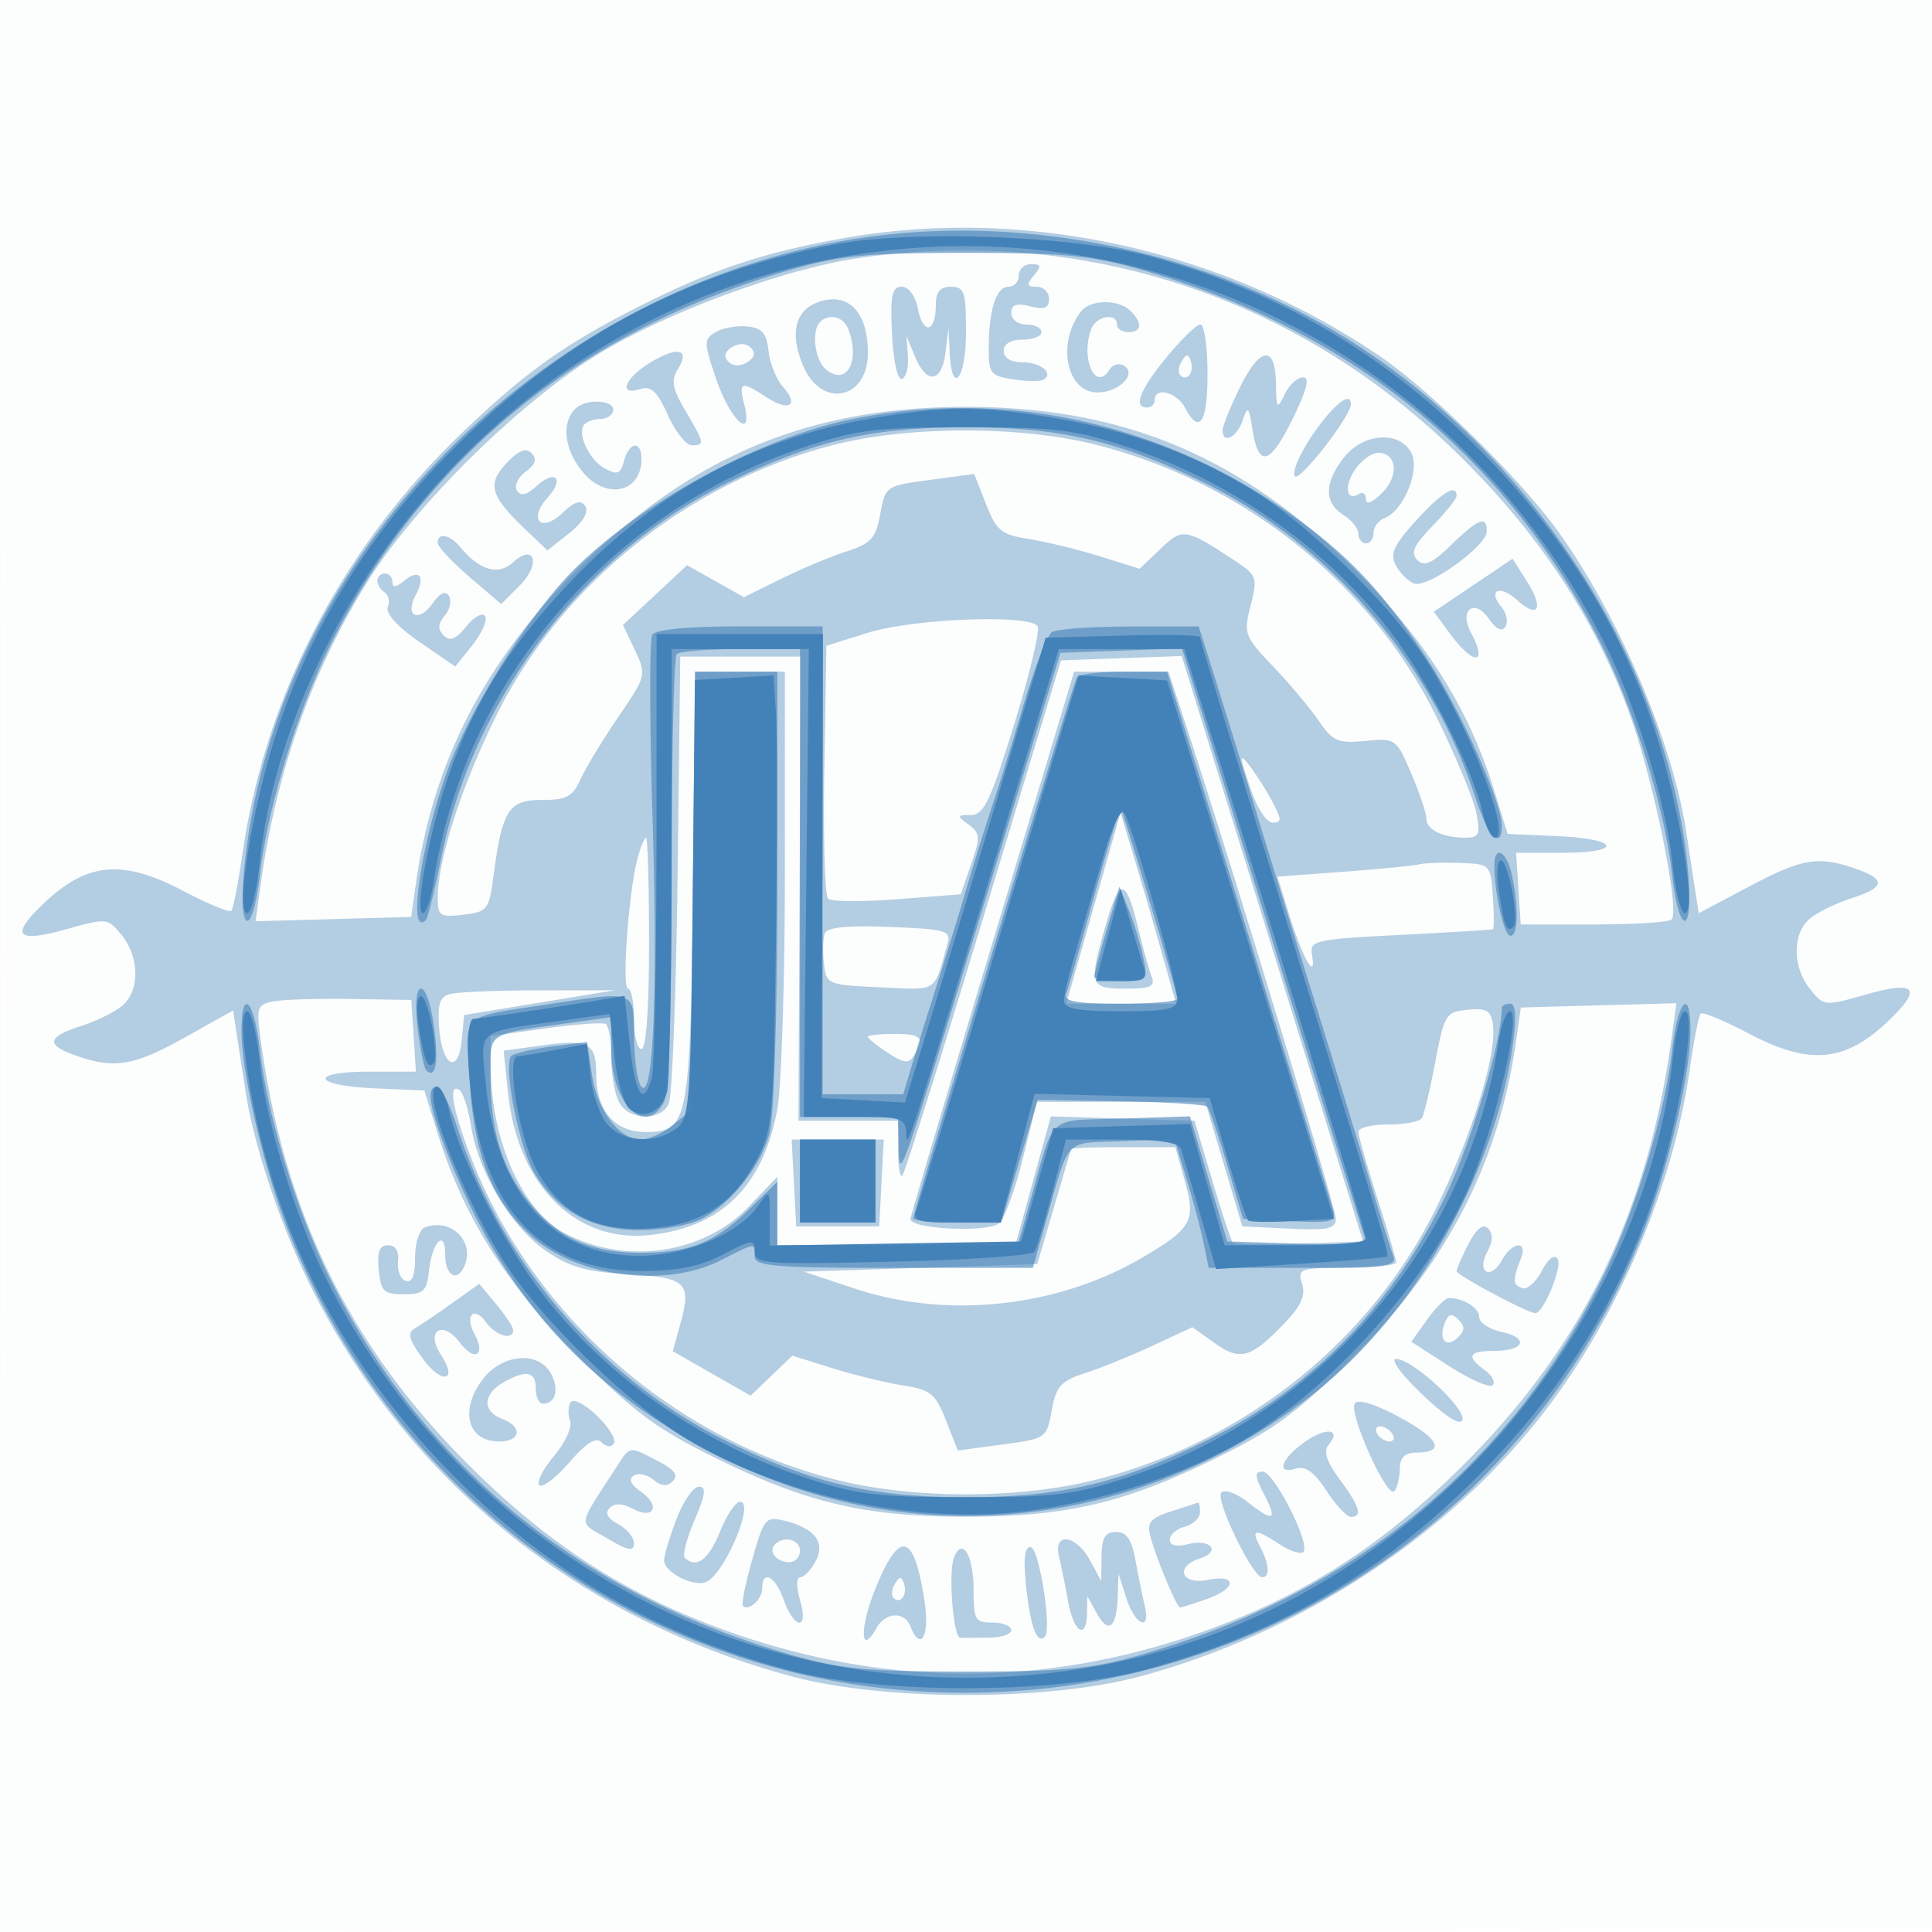
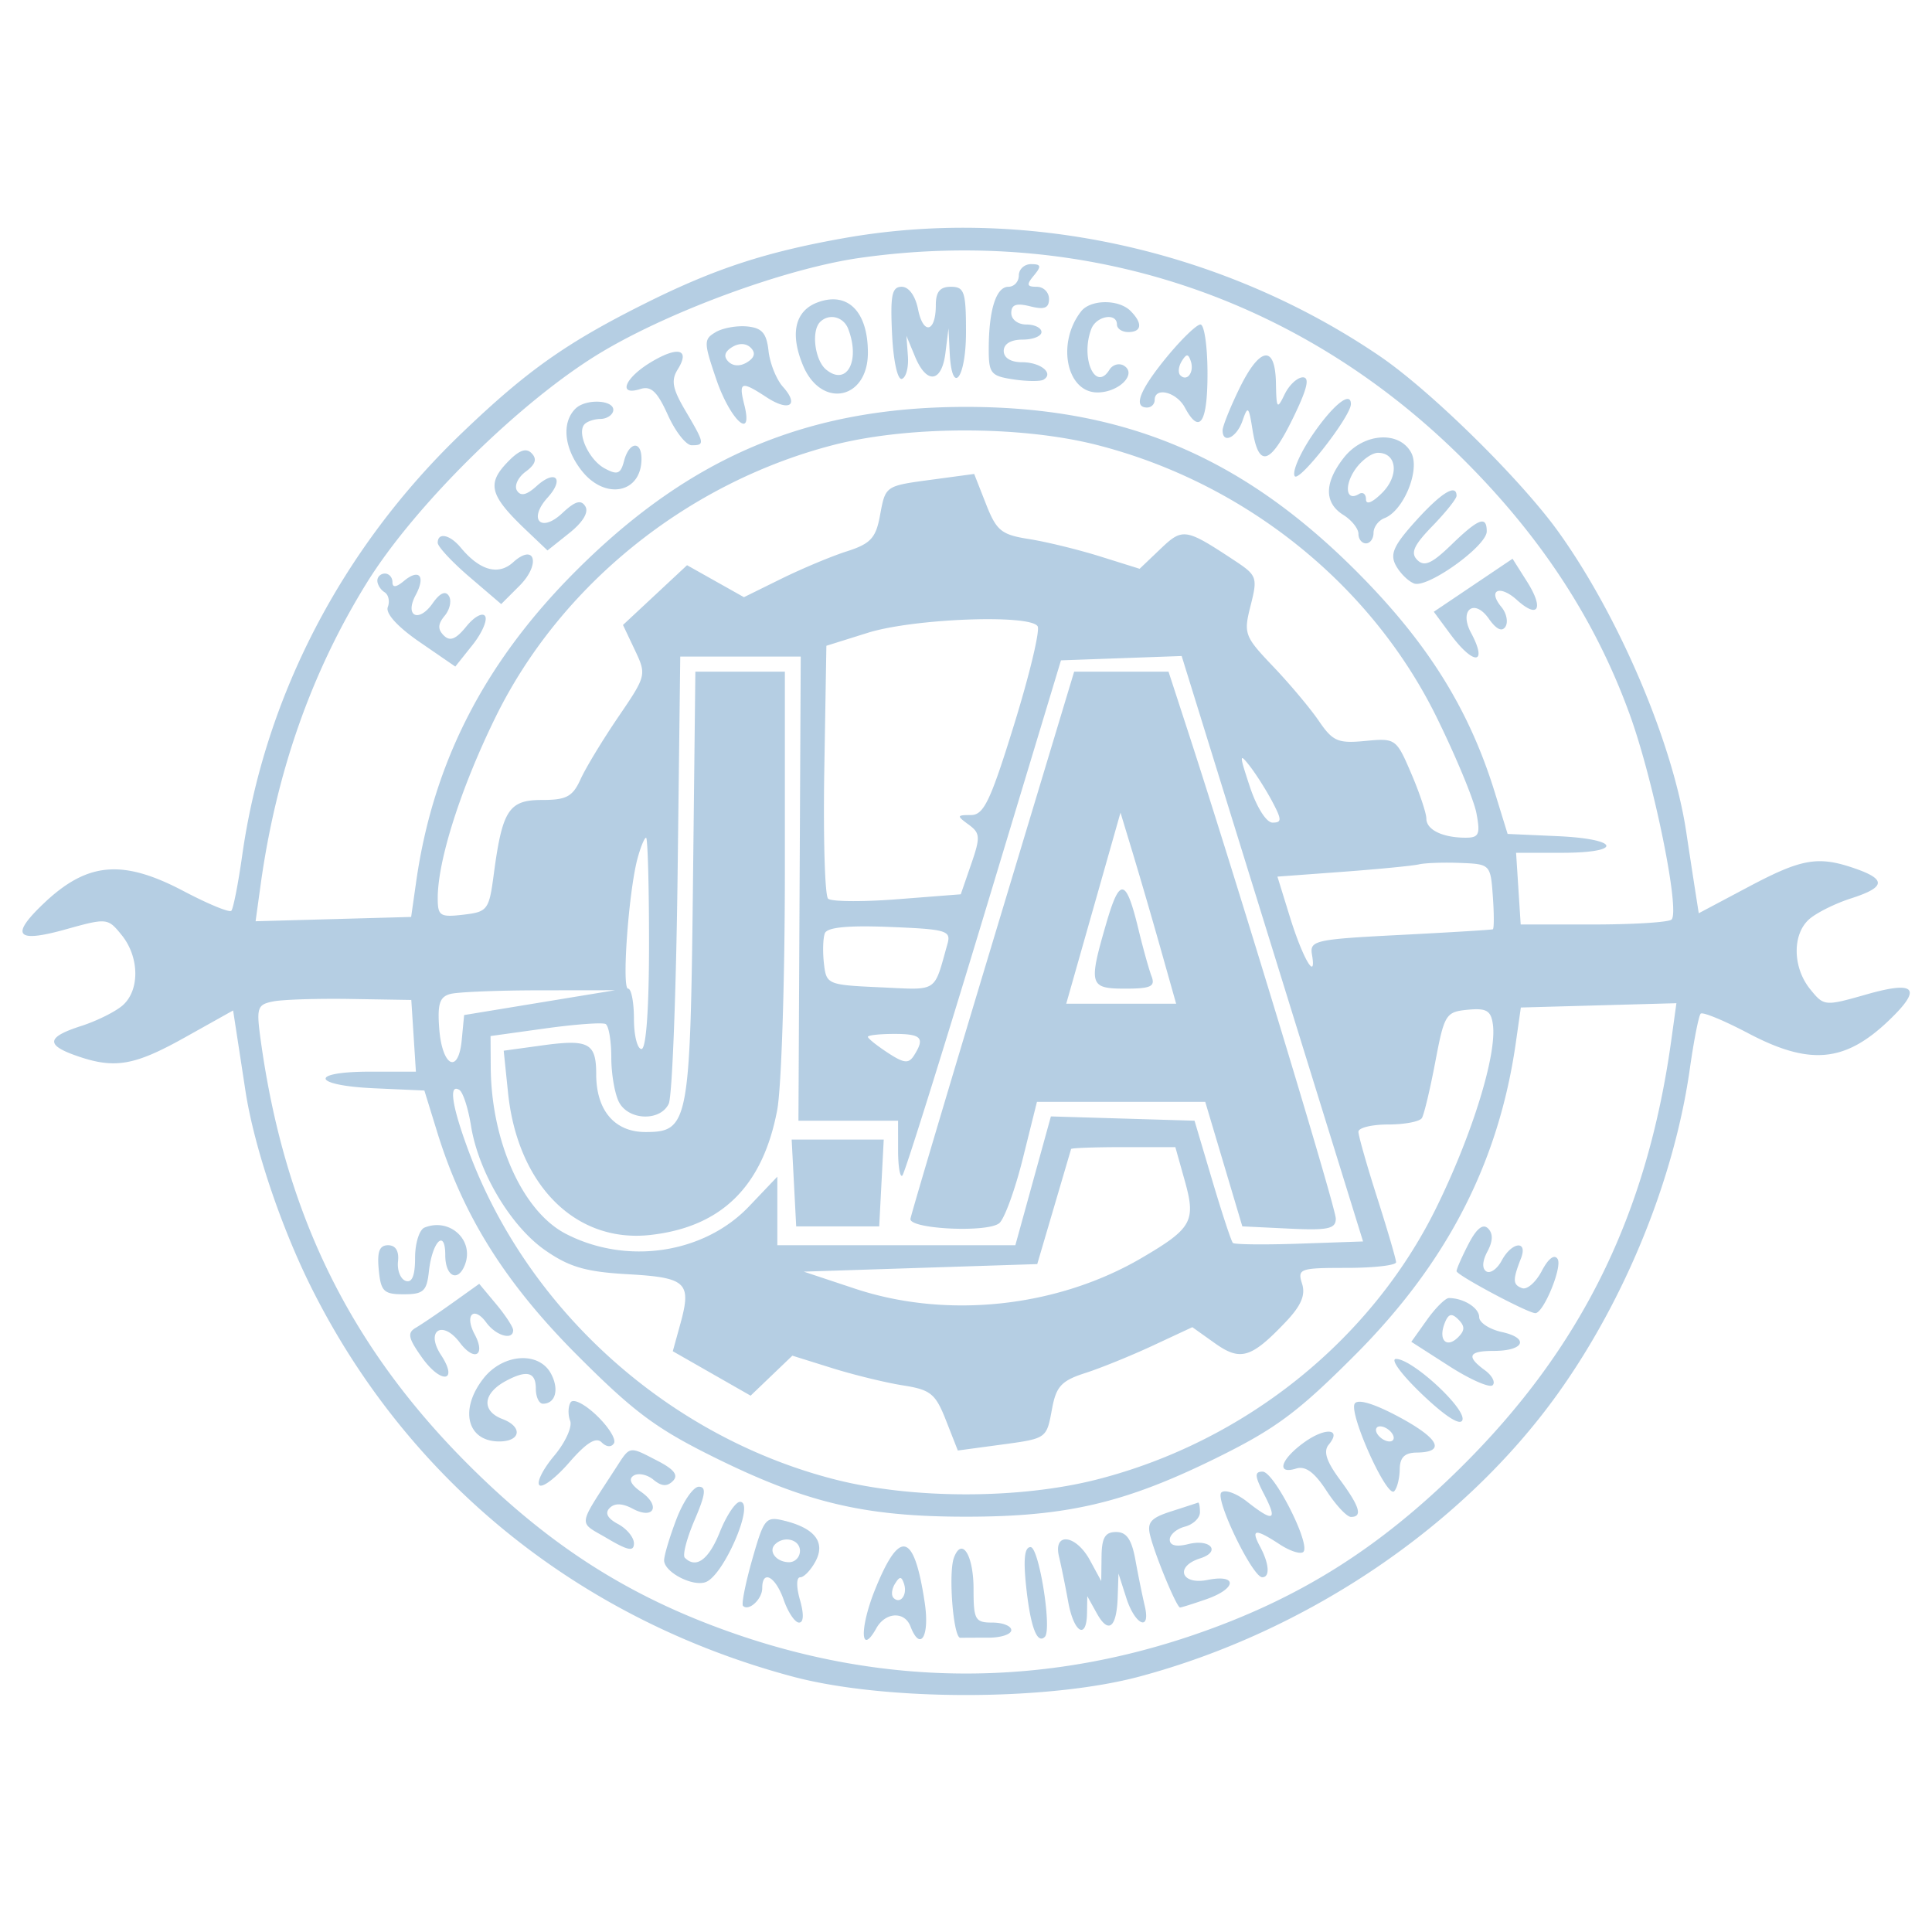
<svg xmlns="http://www.w3.org/2000/svg" width="256" height="256">
-   <path fill="#4281b8" fill-opacity=".016" fill-rule="evenodd" d="M0 128.004v128.004l128.25-.254 128.25-.254.254-127.75L257.008 0H0zm.485.496c0 70.4.119 99.053.265 63.672s.146-92.98 0-128S.485 58.1.485 128.5" />
  <path fill="#4281b8" fill-opacity=".394" fill-rule="evenodd" d="M112 31.524c-10.423 1.834-17.214 4.048-26.324 8.585-10.596 5.277-15.848 8.986-24.535 17.326-15.846 15.212-26.072 34.9-29.05 55.926-.534 3.768-1.183 7.064-1.443 7.324-.26.261-3.1-.911-6.31-2.604-8.123-4.281-12.79-3.862-18.588 1.67-4.428 4.224-3.592 5.216 2.879 3.415 5.564-1.549 5.65-1.54 7.5.744 2.351 2.905 2.409 7.31.121 9.309-.962.84-3.437 2.07-5.5 2.732-4.576 1.469-4.734 2.51-.601 3.951 5.049 1.76 7.631 1.319 14.383-2.457l6.357-3.555.508 3.305c.28 1.818.784 5.105 1.119 7.305 1.114 7.308 4.652 17.903 8.683 26 12.791 25.695 35.48 44.062 63.801 51.648 12.205 3.269 33.795 3.269 46 0 22.238-5.956 42.918-19.963 55.493-37.586 8.893-12.463 15.359-28.399 17.416-42.923.534-3.768 1.183-7.064 1.443-7.324.26-.261 3.1.911 6.31 2.604 8.123 4.281 12.79 3.862 18.588-1.67 4.5-4.293 3.625-5.349-2.895-3.494-5.59 1.591-5.662 1.584-7.5-.685-2.337-2.887-2.387-7.295-.105-9.289.963-.84 3.438-2.07 5.5-2.732 4.576-1.469 4.734-2.51.601-3.951-4.924-1.717-7.072-1.351-14.154 2.407l-6.605 3.505-.546-3.505a1707 1707 0 0 1-1.109-7.255c-1.772-11.803-8.912-28.578-16.919-39.75-4.983-6.954-16.934-18.711-23.694-23.312C162.132 33.106 135.94 27.313 112 31.524m2 2.639c-9.639 1.359-24.932 6.927-34.218 12.457-10.557 6.288-24.767 20.244-31.203 30.645-7.337 11.858-11.992 25.116-14.051 40.021l-.661 4.785 10.306-.285 10.306-.286.666-4.669c2.268-15.902 9.122-29.192 21.315-41.331C91.586 60.44 107.167 53.916 128 53.916c20.838 0 36.422 6.527 51.532 21.584 9.534 9.501 15.094 18.349 18.537 29.498l1.698 5.502 6.617.296c8.289.37 8.756 2.204.561 2.204h-6.055l.305 4.75.305 4.75 9.669-.002c5.317-.001 9.961-.295 10.32-.653 1.149-1.15-2.355-18.371-5.518-27.112-4.584-12.667-11.892-23.813-22.445-34.233C172.122 39.367 143.745 29.97 114 34.163m21 2.337c0 .825-.623 1.5-1.383 1.5-1.617 0-2.584 3.022-2.603 8.137-.013 3.338.253 3.677 3.236 4.13 1.787.272 3.595.292 4.016.045 1.429-.839-.371-2.312-2.825-2.312-1.503 0-2.441-.576-2.441-1.5 0-.933.944-1.5 2.5-1.5 1.375 0 2.5-.45 2.5-1s-.9-1-2-1c-1.122 0-2-.667-2-1.519 0-1.121.655-1.355 2.5-.892 1.891.475 2.5.236 2.5-.981A1.62 1.62 0 0 0 137.378 38c-1.329 0-1.398-.271-.378-1.5s.951-1.5-.378-1.5c-.892 0-1.622.675-1.622 1.5m-16.798 7.75c.17 3.566.727 6.123 1.298 5.954.55-.163.911-1.513.803-3l-.198-2.704 1.141 2.75c1.542 3.718 3.538 3.471 4.031-.5l.403-3.25.16 3.25c.287 5.822 2.16 3.437 2.16-2.75 0-5.333-.222-6-2-6-1.454 0-2 .667-2 2.441 0 3.608-1.664 3.991-2.353.543-.359-1.794-1.224-2.984-2.17-2.984-1.294 0-1.52 1.106-1.275 6.25m-9.864-4.183c-2.997 1.114-3.696 4.139-1.933 8.36 2.411 5.769 8.595 4.552 8.595-1.693 0-5.466-2.68-8.148-6.662-6.667m34.922 1.183c-3.278 4.162-1.959 10.75 2.153 10.75 2.849 0 5.288-2.449 3.524-3.539-.638-.395-1.51-.152-1.937.539-1.856 3.004-3.873-1.562-2.393-5.418C145.27 41.854 148 41.386 148 43c0 .55.675 1 1.5 1 1.808 0 1.933-1.167.3-2.8-1.567-1.567-5.289-1.538-6.54.05m-34.593 1.417c-1.19 1.189-.705 5.056.789 6.297 2.729 2.264 4.574-1.117 2.937-5.382-.624-1.626-2.544-2.097-3.726-.915M94.815 44.02c-1.576.941-1.571 1.339.076 6.185 1.86 5.473 4.959 8.318 3.731 3.425-.772-3.074-.414-3.195 2.944-.995 2.996 1.963 4.387 1.081 2.178-1.379-.867-.966-1.727-3.106-1.91-4.756-.263-2.362-.866-3.052-2.834-3.243-1.375-.134-3.258.209-4.185.763m59.752 3.333C151.002 51.703 150.115 54 152 54c.55 0 1-.45 1-1 0-1.782 2.899-1.058 4 1 1.953 3.649 3 2.078 3-4.5 0-3.575-.42-6.5-.933-6.5s-2.538 1.959-4.5 4.353M97 46q-1.484.916-.483 1.917c.62.62 1.563.652 2.483.083q1.484-.916.483-1.917c-.62-.62-1.563-.652-2.483-.083m-10.821 2.037c-3.434 2.089-4.34 4.466-1.338 3.514 1.425-.453 2.249.321 3.651 3.432.997 2.209 2.418 4.017 3.16 4.017 1.771 0 1.727-.243-.82-4.56-1.738-2.946-1.94-4.037-1.02-5.51 1.681-2.693.004-3.105-3.633-.893m70.404-.171c-.431.697-.513 1.537-.183 1.867.895.895 1.871-.421 1.387-1.871-.338-1.016-.574-1.016-1.204.004m7.616 3.661c-1.209 2.489-2.199 4.964-2.199 5.5 0 1.862 1.87.958 2.641-1.277.702-2.036.827-1.925 1.318 1.171.809 5.116 2.311 4.718 5.316-1.409 1.921-3.918 2.317-5.512 1.367-5.512-.735 0-1.825 1.013-2.422 2.25-.992 2.057-1.09 1.929-1.152-1.5-.093-5.145-2.151-4.816-4.869.777m-87.961 2.635c-1.845 1.845-1.5 5.235.835 8.203C80.181 66.317 85 65.366 85 60.8c0-2.469-1.643-2.273-2.309.275-.453 1.731-.875 1.897-2.549 1.001-2.128-1.139-3.773-4.778-2.663-5.889.364-.364 1.3-.667 2.08-.674s1.536-.463 1.68-1.013c.39-1.495-3.575-1.764-5.001-.338m97.756 3.346c-1.706 2.48-2.804 4.99-2.441 5.578.56.906 7.447-7.923 7.447-9.547 0-1.771-2.325.073-5.006 3.969m-63.764 1.507c-19.282 5.052-36.01 18.567-44.567 36.007-4.598 9.37-7.663 18.964-7.663 23.987 0 2.354.308 2.553 3.384 2.194 3.227-.376 3.414-.624 4.04-5.338 1.132-8.537 1.992-9.865 6.391-9.865 3.246 0 4.064-.44 5.113-2.75.686-1.513 2.941-5.233 5.009-8.268 3.711-5.443 3.74-5.563 2.186-8.844l-1.575-3.326 4.245-3.96 4.244-3.959 3.77 2.119 3.769 2.118 4.962-2.446c2.729-1.345 6.635-2.979 8.679-3.632 3.105-.99 3.824-1.753 4.364-4.63.775-4.136.598-4.015 7.21-4.907l5.292-.714 1.567 3.989c1.392 3.543 2.029 4.062 5.708 4.64 2.278.358 6.506 1.39 9.396 2.294l5.253 1.643 2.747-2.62c2.965-2.83 3.309-2.776 9.847 1.541 2.956 1.951 3.055 2.23 2.111 5.949-.95 3.74-.825 4.077 2.993 8.083 2.191 2.299 4.916 5.546 6.054 7.215 1.839 2.696 2.525 2.991 6.147 2.645 4.016-.383 4.105-.319 6.085 4.299 1.105 2.578 2.009 5.276 2.009 5.997 0 1.476 2.162 2.524 5.207 2.524 1.765 0 1.959-.443 1.426-3.25-.339-1.788-2.716-7.515-5.281-12.728-8.679-17.632-25.42-31.052-44.975-36.054-10.14-2.593-25.148-2.573-35.147.047m67.843 1.62c-2.614 3.323-2.64 5.994-.073 7.597 1.1.687 2 1.816 2 2.509S180.45 72 181 72s1-.627 1-1.393.651-1.643 1.448-1.949c2.537-.973 4.759-6.402 3.547-8.667-1.587-2.966-6.354-2.622-8.922.644m-110.972.757c-2.597 2.765-2.137 4.335 2.585 8.827l2.859 2.719 2.889-2.303c1.812-1.446 2.603-2.766 2.122-3.545-.571-.923-1.352-.691-3.056.91-2.838 2.666-4.559.828-1.937-2.069 2.269-2.508 1.045-3.791-1.458-1.526-1.333 1.206-2.117 1.385-2.606.594-.385-.623.133-1.747 1.151-2.498 1.311-.969 1.54-1.681.787-2.447-.759-.771-1.714-.388-3.336 1.338m112.497.771c-1.537 2.195-1.23 4.346.471 3.294.512-.316.931.002.931.706 0 .775.846.435 2.139-.858 2.283-2.282 1.969-5.305-.551-5.305-.811 0-2.156.973-2.99 2.163m7.997 6.863c-2.927 3.24-3.443 4.389-2.644 5.883.546 1.02 1.635 2.102 2.42 2.403 1.763.677 9.629-4.959 9.629-6.899 0-2.138-1.079-1.729-4.704 1.785-2.561 2.482-3.568 2.93-4.496 2.002s-.48-1.935 2.002-4.496c1.759-1.814 3.198-3.615 3.198-4.002 0-1.665-2.018-.424-5.405 3.324M58 71.922c0 .507 1.892 2.542 4.205 4.522l4.206 3.6 2.418-2.418c2.857-2.857 2.071-5.751-.845-3.111-1.959 1.772-4.417 1.078-6.939-1.96-1.43-1.724-3.045-2.059-3.045-.633m137.203 5.627-5.217 3.513 2.195 2.969c3.111 4.208 5.012 4.066 2.726-.204-1.612-3.013.438-4.601 2.373-1.838.987 1.41 1.751 1.771 2.202 1.041.379-.615.137-1.784-.538-2.598-1.872-2.256-.229-3 2.056-.932 2.837 2.567 3.61 1.154 1.335-2.44l-1.915-3.024zM50 76.941c0 .518.43 1.207.956 1.532s.72 1.208.43 1.963c-.324.844 1.294 2.624 4.209 4.629l4.735 3.258 2.276-2.853c1.251-1.57 2.005-3.29 1.675-3.824s-1.446.074-2.48 1.352c-1.386 1.711-2.175 2.028-2.999 1.204-.823-.823-.79-1.512.126-2.616.685-.824.933-2.001.554-2.616-.453-.733-1.194-.398-2.155.973-1.846 2.635-3.749 1.713-2.249-1.089 1.347-2.517.481-3.562-1.554-1.874-1.042.865-1.524.91-1.524.142 0-.617-.45-1.122-1-1.122s-1 .423-1 .941m65 6.905-5.5 1.723-.276 16.39c-.151 9.014.074 16.718.5 17.119.427.402 4.557.436 9.179.076l8.403-.654 1.378-3.991c1.24-3.592 1.206-4.116-.344-5.25-1.593-1.165-1.57-1.259.302-1.259 1.713 0 2.594-1.843 5.74-12.016 2.044-6.608 3.443-12.458 3.108-13-1-1.618-16.469-1.025-22.49.862M89.787 115.75c-.192 15.813-.721 29.537-1.175 30.5-1.108 2.348-5.284 2.231-6.577-.184-.569-1.064-1.035-3.738-1.035-5.941 0-2.204-.338-4.199-.75-4.434-.412-.234-4.013.027-8 .582L65 137.281l.024 4.11c.059 9.877 4.231 19.138 9.955 22.098 8.062 4.169 18.299 2.636 24.271-3.635l3.75-3.938V165h31.539l2.355-8.535 2.355-8.534 9.515.284 9.516.285 2.348 7.905c1.292 4.348 2.522 8.079 2.735 8.291.212.212 4.179.255 8.816.095l8.432-.291-12.017-38.787-12.018-38.787-7.996.287-7.997.287-10.223 33.848c-5.623 18.617-10.479 34.104-10.792 34.417-.312.313-.568-1.194-.568-3.348V148.5h-13.202l.152-30.75.152-30.75H90.137zm2.033 1.5c-.358 31.602-.579 32.75-6.298 32.75-4.082 0-6.522-2.868-6.522-7.663 0-4.138-.989-4.664-7.174-3.813l-5.083.699.572 5.541c1.268 12.29 8.972 19.989 18.881 18.872 9.42-1.061 14.869-6.432 16.787-16.546.559-2.95 1.017-17.227 1.017-31.726V89H92.139zm39.735 7.5c-5.926 19.662-10.838 36.2-10.915 36.75-.191 1.361 10.21 1.869 11.769.576.685-.569 2.089-4.419 3.119-8.555l1.873-7.521H159.7l2.458 8.25 2.457 8.25 6.193.298c5.175.249 6.192.03 6.192-1.33 0-1.459-13.201-44.962-19.639-64.718L154.836 89H142.33zm34.059-20.5c.902 2.722 2.185 4.75 3.006 4.75 1.238 0 1.235-.372-.018-2.75-.797-1.513-2.15-3.65-3.006-4.75-1.399-1.797-1.397-1.518.018 2.75m-20.737 16.089L141.281 133h14.565l-2.046-7.25a831 831 0 0 0-3.687-12.661l-1.641-5.412zm-60.403-6.589c-1.173 4.346-2.109 17.25-1.251 17.25.427 0 .777 1.8.777 4s.45 4 1 4c.619 0 1-5.333 1-14 0-7.7-.176-14-.392-14-.215 0-.725 1.237-1.134 2.75m103.526.785c-.825.192-5.378.635-10.117.986l-8.618.636 1.667 5.388c1.69 5.462 3.545 8.617 2.913 4.955-.324-1.881.37-2.037 11.655-2.614 6.6-.338 12.138-.676 12.307-.75.17-.075.17-2.048 0-4.386-.304-4.21-.345-4.251-4.307-4.407-2.2-.086-4.675 0-5.5.192m-41.4 7.769c-2.394 8.235-2.261 8.696 2.507 8.696 3.384 0 3.997-.287 3.482-1.629-.344-.896-1.128-3.708-1.743-6.25-1.642-6.788-2.464-6.946-4.246-.817m-37.304 1.362c-.245.641-.299 2.441-.121 4 .319 2.783.455 2.84 7.484 3.159 7.742.352 7.032.811 8.884-5.748.499-1.766-.121-1.949-7.63-2.25-5.57-.223-8.314.044-8.617.839M59.697 131.7c-1.436.372-1.742 1.301-1.5 4.556.375 5.057 2.541 6.185 2.985 1.555l.318-3.311 10-1.645 10-1.645-10 .011c-5.5.006-10.812.221-11.803.479m-23.497.994c-2.124.423-2.251.815-1.655 5.132 3.185 23.11 11.927 40.839 27.942 56.674 10.866 10.743 21.454 17.378 35.291 22.116 19.995 6.846 40.449 6.846 60.444 0 13.837-4.738 24.425-11.373 35.291-22.116 16.045-15.864 24.748-33.54 27.959-56.786l.661-4.785-10.306.285-10.306.286-.666 4.669c-2.263 15.863-9.114 29.165-21.315 41.385-7.614 7.626-10.538 9.79-18.54 13.723-11.98 5.888-19.725 7.693-33 7.693s-21.02-1.805-33-7.693c-8.007-3.936-10.919-6.092-18.532-13.723-9.527-9.551-15.109-18.449-18.537-29.552l-1.698-5.502-6.617-.296c-8.289-.37-8.756-2.204-.561-2.204h6.055l-.305-4.75-.305-4.75-8-.132c-4.4-.073-9.035.074-10.3.326m158.269 1.103c-2.89.283-3.089.603-4.283 6.899-.689 3.632-1.489 6.986-1.778 7.453s-2.299.851-4.467.851-3.941.433-3.941.962 1.119 4.466 2.487 8.75 2.493 8.126 2.5 8.538-2.942.75-6.554.75c-6.211 0-6.532.114-5.903 2.094.481 1.515-.122 2.92-2.183 5.086-4.558 4.79-5.983 5.216-9.377 2.798l-2.978-2.12-5.246 2.445c-2.885 1.344-6.919 2.981-8.963 3.637-3.103.996-3.824 1.763-4.364 4.638-.775 4.136-.598 4.015-7.21 4.907l-5.292.714-1.567-3.989c-1.392-3.543-2.029-4.062-5.708-4.64-2.278-.358-6.506-1.39-9.396-2.294l-5.253-1.643-2.767 2.65-2.766 2.65-5.156-2.944-5.155-2.944.998-3.614c1.517-5.497.829-6.15-6.943-6.589-5.565-.315-7.743-.944-10.94-3.159-4.575-3.17-8.87-10.37-9.853-16.512-.37-2.318-1.065-4.457-1.542-4.752-1.46-.902-.977 2.218 1.274 8.234 7.894 21.099 26.516 37.761 48.48 43.379 10.29 2.631 24.464 2.631 34.754 0 19.563-5.004 36.308-18.431 44.965-36.054 4.77-9.71 8.031-20.294 7.472-24.252-.257-1.824-.862-2.172-3.345-1.929M115 137.385c0 .212 1.182 1.159 2.626 2.105 2.163 1.418 2.777 1.482 3.484.365 1.478-2.331.999-2.855-2.61-2.855-1.925 0-3.5.173-3.5.385m-9.8 19.365.3 5.75h11l.3-5.75.3-5.75h-12.2zm36.726-4.5-2.28 7.75-2.206 7.5-15.47.5-15.47.5 6.771 2.25c12.214 4.059 26.812 2.494 38.023-4.076 6.646-3.895 7.191-4.869 5.704-10.181L155.74 152h-6.87c-3.778 0-6.903.113-6.944.25M56.25 162.662c-.687.278-1.25 2.08-1.25 4.005 0 2.37-.404 3.356-1.25 3.056-.687-.244-1.143-1.406-1.012-2.583.153-1.37-.32-2.14-1.313-2.14-1.148 0-1.47.845-1.238 3.25.277 2.875.659 3.25 3.313 3.25 2.594 0 3.044-.406 3.327-3 .435-3.991 2.173-5.751 2.173-2.2 0 2.854 1.686 3.681 2.608 1.278 1.251-3.259-2.022-6.262-5.358-4.916m138.335 2.173c-.872 1.686-1.585 3.305-1.585 3.598 0 .526 9.456 5.567 10.441 5.567 1.084 0 3.603-6.12 2.953-7.172-.425-.687-1.232-.077-2.106 1.591-.779 1.488-1.95 2.508-2.602 2.268-1.245-.459-1.269-1.07-.153-3.937.954-2.451-1.214-2.215-2.548.278-.597 1.115-1.514 1.763-2.038 1.439-.59-.364-.536-1.367.143-2.635.736-1.375.764-2.378.088-3.054-.677-.677-1.528-.001-2.593 2.057M60 172.614c-1.925 1.375-4.133 2.869-4.906 3.32-1.156.674-1.009 1.377.827 3.955 2.544 3.572 4.871 3.25 2.514-.349-2.106-3.213.172-4.712 2.49-1.639 1.948 2.581 3.473 1.711 1.959-1.118-1.365-2.551-.098-3.796 1.558-1.531 1.285 1.757 3.562 2.397 3.553.998-.003-.412-1.015-1.962-2.25-3.443l-2.245-2.693zm129.072 2.284-2.064 2.899 5.034 3.23c2.769 1.777 5.354 2.911 5.744 2.52.391-.391-.076-1.286-1.038-1.989-2.506-1.833-2.168-2.558 1.193-2.558 4.033 0 4.754-1.688 1.068-2.498-1.655-.364-3.009-1.252-3.009-1.974 0-1.226-2.068-2.528-4.014-2.528-.467 0-1.779 1.304-2.914 2.898m2.337.478c-.847 2.208.28 3.335 1.808 1.807.902-.902.905-1.461.016-2.35-.89-.89-1.324-.761-1.824.543m-127.336 7.259C60.83 186.757 61.879 191 66.141 191c2.875 0 3.16-1.935.438-2.97-2.825-1.074-2.607-3.41.473-5.058C69.82 181.491 71 181.798 71 184c0 1.1.423 2 .941 2 1.668 0 2.181-1.904 1.07-3.979-1.603-2.996-6.356-2.669-8.938.614m124.353 2.11c3.094 2.951 5.085 4.223 5.352 3.421.504-1.511-6.609-8.075-8.778-8.101-.835-.01.685 2.065 3.426 4.68m-112.82 1.083c-.337.545-.362 1.644-.056 2.442.306.797-.648 2.882-2.121 4.632s-2.352 3.501-1.954 3.89c.399.39 2.178-.966 3.955-3.012 2.27-2.614 3.544-3.406 4.287-2.663.634.634 1.288.684 1.635.123.317-.514-.708-2.165-2.278-3.669-1.606-1.539-3.123-2.301-3.468-1.743m103.901.161c-.806 1.304 4.267 12.57 5.227 11.61.388-.388.719-1.694.736-2.902.022-1.592.648-2.205 2.272-2.225 3.875-.049 2.947-1.871-2.418-4.746-3.255-1.744-5.414-2.389-5.817-1.737m-6.768 5.183c-3.076 2.24-3.657 4.249-.989 3.418 1.227-.382 2.426.495 4.009 2.932 1.243 1.913 2.705 3.478 3.25 3.478 1.58 0 1.17-1.369-1.491-4.975-1.778-2.411-2.189-3.716-1.451-4.606 1.79-2.157-.475-2.326-3.328-.247M182.5 190c.34.55 1.068 1 1.618 1s.722-.45.382-1-1.068-1-1.618-1-.722.45-.382 1m-100.885 4.5c-5.179 8.017-5.058 7.041-1.151 9.346 2.762 1.63 3.536 1.773 3.536.655 0-.787-.948-1.938-2.107-2.558q-2.107-1.129-1.108-2.128t3.047.095c2.818 1.508 3.758-.383 1.111-2.237-1.371-.961-1.706-1.702-.973-2.155.615-.379 1.792-.131 2.616.554 1.067.885 1.808.934 2.571.171.764-.764.189-1.53-1.992-2.658-3.874-2.003-3.64-2.042-5.55.915M167.5 198c1.82 3.52 1.274 3.754-2.264.971-1.418-1.115-2.951-1.656-3.406-1.201-.869.869 4.124 11.207 5.42 11.222 1.057.011.931-1.785-.285-4.058-1.265-2.362-.655-2.432 2.601-.299 1.373.9 2.784 1.349 3.135.998 1.003-1.003-3.885-10.633-5.398-10.633-1.096 0-1.058.573.197 3m-77.864 3.283c-.9 2.356-1.636 4.815-1.636 5.465 0 1.567 3.795 3.545 5.526 2.88 2.424-.93 6.561-10.628 4.533-10.628-.591 0-1.795 1.8-2.676 4-1.469 3.672-3.146 4.904-4.641 3.408-.326-.325.258-2.575 1.297-5C93.49 198.024 93.62 197 92.6 197c-.73 0-2.064 1.928-2.964 4.283m65.547-1.017c-2.701.865-3.217 1.461-2.779 3.206.681 2.717 3.513 9.528 3.96 9.528.186 0 1.755-.494 3.487-1.098 4.05-1.412 4.164-3.355.149-2.552-3.503.701-4.361-1.783-.985-2.855 2.835-.9 1.389-2.635-1.576-1.89-1.572.394-2.439.185-2.439-.59 0-.661.9-1.438 2-1.725s2-1.146 2-1.907c0-.76-.113-1.337-.25-1.281s-1.743.58-3.567 1.164m-55.503 6.353c-.901 3.166-1.452 5.942-1.225 6.169.758.759 2.545-.889 2.545-2.347 0-2.519 1.765-1.553 2.85 1.559.575 1.65 1.488 3 2.028 3 .616 0 .661-1.119.122-3-.499-1.74-.484-3 .035-3 .492 0 1.404-.952 2.027-2.117 1.35-2.521-.092-4.392-4.153-5.386-2.443-.598-2.685-.304-4.229 5.122m46.28-.369-.04 3.25-1.492-2.75c-1.857-3.423-4.895-3.793-4.105-.5.297 1.238.846 3.938 1.22 6 .741 4.091 2.436 5.111 2.492 1.5l.036-2.25 1.266 2.281c1.546 2.785 2.629 1.924 2.765-2.198l.102-3.083 1.043 3.25c1.168 3.642 3.272 4.508 2.43 1-.297-1.238-.846-3.937-1.22-6-.502-2.77-1.173-3.75-2.568-3.75-1.456 0-1.898.745-1.929 3.25m-43.266-1.611c-.933.934.194 2.361 1.865 2.361.793 0 1.441-.675 1.441-1.5 0-1.506-2.111-2.056-3.306-.861m13.291 5.897c-2.106 5.19-2.003 9.035.14 5.206 1.196-2.138 3.734-2.274 4.513-.242 1.31 3.412 2.565 1.34 1.895-3.128-1.399-9.328-3.292-9.858-6.548-1.836m10.426-4.164c-.779 2.03-.097 10.669.84 10.646.412-.01 2.099-.018 3.749-.018s3-.45 3-1-1.125-1-2.5-1c-2.291 0-2.5-.371-2.5-4.441 0-4.484-1.528-6.954-2.589-4.187m9.585 4.094c.568 5.159 1.438 7.433 2.454 6.417.964-.963-.776-11.883-1.893-11.883-.815 0-.983 1.633-.561 5.466m-17.413-.6c-.431.697-.513 1.537-.183 1.867.895.895 1.871-.421 1.387-1.871-.338-1.016-.574-1.016-1.204.004" />
-   <path fill="#4281b8" fill-opacity=".605" fill-rule="evenodd" d="M117.678 31.075c-43.9 4.733-81.377 41.768-85.353 84.347-.792 8.485 1.151 8.928 2.107.48 1.001-8.849 5.002-21.822 9.463-30.684 12.41-24.649 33.016-41.411 60.789-49.45 6.621-1.917 10.187-2.263 23.316-2.263s16.695.346 23.316 2.263c27.773 8.039 48.379 24.801 60.789 49.45 4.461 8.862 8.462 21.835 9.463 30.684.956 8.448 2.899 8.005 2.107-.48-2.597-27.809-21.2-56.285-46.675-71.446-17.336-10.318-39.194-15.071-59.322-12.901M112.5 55.629c-12.827 2.686-29.495 12.089-37.879 21.368C69.198 83.001 62.694 93.472 59.714 101c-3.7 9.347-5.921 23.54-3.268 20.888.245-.245 1.172-4.033 2.06-8.417 4.259-21.026 18.984-40.228 37.989-49.539 11.276-5.524 18.999-7.318 31.505-7.318s20.229 1.794 31.505 7.318c16.675 8.17 30.184 23.853 36.02 41.818 1.636 5.038 3.475 6.98 3.475 3.671 0-2.988-5.294-14.931-9.566-21.582-5.689-8.857-10.556-14.111-17.972-19.403-17.554-12.527-38.537-17.084-58.962-12.807M86.431 84.112c-.378.611-.362 11.57.036 24.352.727 23.354.074 37.997-1.579 35.389-.472-.744-.864-3.716-.873-6.603-.017-6.031.173-5.957-11.015-4.233-12.387 1.909-11.35.897-10.751 10.486.607 9.739 3.08 15.823 8.292 20.399 6.095 5.351 17.711 6.793 24.959 3.098 4.692-2.392 4.5-2.371 4.5-.5 0 1.279 2.714 1.5 18.429 1.5h18.429l1.622-5.75c3.319-11.767 2.352-10.716 10.155-11.04l6.975-.29 1.613 5.29c.887 2.91 1.91 6.753 2.274 8.54l.662 3.25h12.527c10.677 0 12.444-.22 11.957-1.487-.314-.818-1.753-5.431-3.199-10.25-1.446-4.82-4.801-15.738-7.456-24.263a5058 5058 0 0 1-8.02-26 2205 2205 0 0 0-5.161-16.75l-1.97-6.25-9.169.015c-5.042.009-9.673.346-10.291.75-.617.404-2.321 4.785-3.786 9.735s-3.274 10.8-4.022 13c-.747 2.2-2.36 7.375-3.584 11.5s-3.022 9.975-3.996 13a588 588 0 0 0-3.04 9.75L119.68 145H109V83H98.059c-6.949 0-11.192.406-11.628 1.112m3.236 2.555c-.367.366-.667 13.446-.667 29.065 0 17.664-.391 29.131-1.035 30.334-2.466 4.606-6.965.148-6.965-6.902v-4.391l-4.75.664C64.12 137.133 65 136.561 65 142.745c0 7.255 1.598 12.312 5.317 16.823 3.721 4.515 8.069 6.432 14.586 6.432 6.487 0 9.775-1.321 14.347-5.762l3.75-3.644V165h31.858l1.622-5.75c3.36-11.912 2.036-10.714 12.19-11.035l9.009-.286 2.47 8.286 2.469 8.285 9.313.289c7.263.226 9.213.006 8.857-1-.251-.709-5.791-18.518-12.311-39.576l-11.855-38.288-8.056.288-8.056.287-10.034 33c-11.497 37.813-11.292 37.234-11.397 32.25L119 148h-13V86h-7.833c-4.309 0-8.134.3-8.5.667m2.126 31.423-.293 29.089-2.361 1.911c-1.298 1.05-3.193 1.91-4.211 1.91-2.873 0-5.784-3.859-6.497-8.612l-.648-4.32-4.641.596c-2.553.327-4.972.889-5.375 1.249-1.156 1.03.966 11.946 3 15.428 2.957 5.062 7.68 7.659 13.931 7.659 2.971 0 6.675-.659 8.233-1.464 3.917-2.026 7.795-6.888 9.025-11.317.6-2.159 1.035-15.779 1.038-32.469L103 89H92.087zm50.889-28.34c-.508.872-21.682 70.904-21.682 71.71 0 .297 2.625.54 5.833.54h5.832l2.418-8.133 2.417-8.133 10.976.193c6.037.105 11.207.423 11.489.705s1.464 3.742 2.626 7.69l2.114 7.178 6.231.3c5.603.27 6.177.118 5.698-1.5-.293-.99-5.36-17.437-11.26-36.55L154.646 89h-5.764c-3.17 0-5.96.338-6.2.75m2.309 28.959c-1.793 6.485-3.472 12.354-3.732 13.041-.353.932 1.463 1.25 7.134 1.25 4.184 0 7.607-.291 7.607-.647 0-.821-7.12-24.753-7.481-25.144-.148-.161-1.735 5.014-3.528 11.5m53.02-3.959c.023 3.718 1.291 9.25 2.12 9.25 1.019 0 1.127-3.461.244-7.875-.664-3.319-2.383-4.319-2.364-1.375m-51.351 8.404c-.913 3.11-1.66 5.922-1.66 6.25s1.611.596 3.579.596c3.515 0 3.567-.059 2.883-3.25-.384-1.787-1.248-4.6-1.92-6.25l-1.223-3zm-91.33 12.982c.334 2.824.847 5.374 1.139 5.666 1.268 1.268 1.686-1.039 1.04-5.738-.938-6.818-2.987-6.751-2.179.072m-23.33.406c0 5.683 2.904 18.159 6.137 26.366 13.393 33.999 44.701 57.651 80.71 60.974 43.062 3.973 83.157-20.717 99.016-60.974 3.233-8.207 6.137-20.683 6.137-26.366 0-5.795-1.687-4.022-2.432 2.556-1.001 8.849-5.002 21.822-9.463 30.684-12.409 24.647-33.018 41.412-60.789 49.45-6.621 1.917-10.187 2.263-23.316 2.263s-16.695-.346-23.316-2.263c-27.771-8.038-48.38-24.803-60.789-49.45-4.461-8.862-8.462-21.835-9.463-30.684-.745-6.578-2.432-8.351-2.432-2.556m167-3c0 4.353-4.059 17.896-7.481 24.958-7.092 14.638-17.893 25.621-32.019 32.56-11.255 5.529-18.984 7.326-31.5 7.326s-20.245-1.797-31.5-7.326c-16.845-8.274-30.063-23.644-35.957-41.81-.937-2.887-2.118-5.25-2.623-5.25-1.54 0-1.046 2.845 1.674 9.643 7.517 18.789 18.779 30.957 36.906 39.874 25.21 12.4 55.152 8.931 77.782-9.012 13.32-10.561 23.876-29.203 26.193-46.255.484-3.568.362-5.25-.381-5.25-.602 0-1.094.244-1.094.542M106 156.5v5.5h10v-11h-10z" />
-   <path fill="#4281b8" fill-opacity=".967" fill-rule="evenodd" d="M110.5 32.407C91 36.193 75.678 44.262 61.167 58.388c-12.965 12.621-21.705 27.318-26.003 43.727-2.533 9.67-3.712 18.885-2.417 18.885.537 0 1.279-2.949 1.648-6.554 1.9-18.541 12.262-39.248 27.033-54.018C107.298 14.557 183.39 27.166 212.746 85.5c4.113 8.174 8.048 21.03 8.859 28.946.369 3.605 1.111 6.554 1.648 6.554 1.295 0 .116-9.215-2.417-18.885-4.134-15.783-11.981-29.371-24.224-41.948-12.679-13.025-27.084-21.568-44.142-26.178-10.221-2.763-31.714-3.573-41.97-1.582m4.254 23.173c-15.422 2.789-28.216 9.863-39.463 21.822-7.918 8.418-12.495 15.732-15.809 25.263C56.88 110.148 54.857 121 56.063 121c.419 0 1.055-1.912 1.414-4.25 4.066-26.487 23.176-48.9 49.002-57.469 7.096-2.355 9.578-2.662 21.521-2.662s14.425.307 21.521 2.662c14.057 4.664 26.772 13.729 35.243 25.126 4.801 6.459 10.553 17.932 11.704 23.343.38 1.787 1.114 3.25 1.631 3.25 2.301 0-3.451-14.831-9.136-23.557-4.689-7.197-15.279-17.632-22.568-22.239-7.519-4.752-16.172-7.981-25.969-9.689-10.377-1.81-15.374-1.797-25.672.065m-27.768 56.67c-.007 15.537-.285 29.262-.616 30.5-1.079 4.026-2.196 2.385-2.909-4.273l-.699-6.523-3.131.524c-5.747.961-16.122 2.507-16.881 2.514-1.11.012-.91 8.139.349 14.209 2.619 12.623 10.124 19.211 21.889 19.211 4.855 0 7.725-.582 10.811-2.19 3.881-2.023 4.201-2.054 4.201-.405 0 1.663 1.242 1.756 18.25 1.361 10.037-.232 18.5-.816 18.806-1.296.306-.479 1.373-4.024 2.373-7.877l1.817-7.005h7.408c5.04 0 7.541.4 7.823 1.25.228.688 1.368 4.548 2.535 8.58l2.12 7.33 11.184-.704c6.151-.388 11.319-.821 11.484-.964.302-.261-.557-3.112-16.213-53.782C162.864 97.425 159 84.697 159 84.425s-4.6-.367-10.222-.21l-10.223.285-6.623 22a8763 8763 0 0 1-9.324 30.799l-2.702 8.798-5.513-.298-5.513-.299.087-30.75.086-30.75H87zm2 2c-.007 15.537-.277 29.231-.598 30.431-.71 2.648-3.159 3.754-4.975 2.247-.734-.609-1.626-3.687-1.983-6.84l-.648-5.733-6.141.855c-11.811 1.643-10.999.962-10.242 8.592 1.437 14.484 8.983 22.762 20.593 22.591 6.156-.091 12.901-2.975 15.442-6.602 1.541-2.2 1.566-2.175 1.566 1.511v3.746l16.655-.274 16.655-.274 2.124-7.5 2.125-7.5 9.071-.286 9.072-.285 2.288 8.035 2.288 8.036h9.361c5.149 0 9.361-.36 9.361-.801 0-.78-10.593-35.364-19.588-63.949L156.928 86h-16.622l-7.64 25.25c-12.252 40.494-12.531 41.359-12.6 39-.062-2.105-.502-2.25-6.816-2.249h-6.75l.337-31L107.174 86H89zm8.307-24.449-5.207.301-.293 29.031c-.277 27.399-.402 29.11-2.234 30.449-2.75 2.009-6.942 1.757-9.022-.541-.976-1.078-1.996-3.933-2.268-6.346l-.494-4.385-4.138.801c-2.275.441-4.537.821-5.027.845-1.631.08.214 10.997 2.568 15.201 3.196 5.704 7.814 8.063 14.887 7.604 6.755-.439 11.049-3.188 14.208-9.095 2.103-3.935 2.245-5.555 2.544-29.166.175-13.75.175-27.25 0-30l-.317-5zM140.028 99c-1.595 5.225-6.29 20.79-10.434 34.589s-7.82 25.836-8.171 26.75c-.549 1.432.175 1.661 5.263 1.661h5.899l1.254-4.75c.689-2.613 1.703-6.452 2.254-8.531l1.001-3.782 11.592.282 11.593.281 2.349 7.905c1.292 4.348 2.528 8.084 2.747 8.303s2.87.262 5.89.095l5.492-.303-11.054-35.67-11.054-35.67-5.861-.33-5.86-.33zm6.123 14.629c-4.603 15.767-5.151 17.794-5.151 19.053 0 .974 1.959 1.318 7.5 1.318 6.134 0 7.5-.285 7.5-1.563 0-2.182-6.157-23.744-7.084-24.808-.417-.48-1.662 2.22-2.765 6m52.476 4.621c.695 4.533 1.057 5.399 1.906 4.55.833-.832-.682-8.8-1.673-8.8-.486 0-.591 1.912-.233 4.25m-51.778 5.631-1.64 6.119h3.463c2.921 0 3.37-.291 2.872-1.86a352 352 0 0 1-1.823-6.119l-1.233-4.258zM55.526 136.25c.722 4.365 1.15 5.408 1.91 4.648.812-.812-.693-8.898-1.656-8.898-.568 0-.671 1.724-.254 4.25m-23.049 3.415c2.613 20.915 11.7 39.542 26.911 55.168 12.783 13.132 27.045 21.546 44.679 26.361 12.223 3.337 35.643 3.337 47.866 0 16.953-4.629 30.18-12.195 42.776-24.47 13.007-12.675 21.851-27.514 26.127-43.839 2.533-9.67 3.712-18.885 2.417-18.885-.537 0-1.279 2.949-1.648 6.554-1.9 18.541-12.262 39.248-27.033 54.018-18.215 18.216-41.059 27.732-66.572 27.732-35.977 0-68.312-20.148-84.746-52.804-4.113-8.174-8.048-21.03-8.859-28.946-.369-3.605-1.111-6.554-1.648-6.554-.605 0-.708 2.161-.27 5.665m166.046-1.415c-4.066 26.487-23.176 48.9-49.002 57.469-7.096 2.355-9.578 2.662-21.521 2.662s-14.425-.307-21.521-2.662c-14.057-4.664-26.772-13.729-35.243-25.126-4.801-6.459-10.553-17.932-11.704-23.343-.38-1.787-1.114-3.25-1.631-3.25-2.313 0 3.459 14.843 9.198 23.653 4.92 7.55 16.441 18.614 24.127 23.168 12.748 7.553 30.537 11.257 45.024 9.373 10.018-1.303 20.997-4.911 28.515-9.373 11.828-7.02 24.335-21.014 29.775-33.315 3.547-8.021 7.185-23.506 5.523-23.506-.488 0-1.181 1.912-1.54 4.25M106 156.5v5.5h10v-11h-10z" />
</svg>